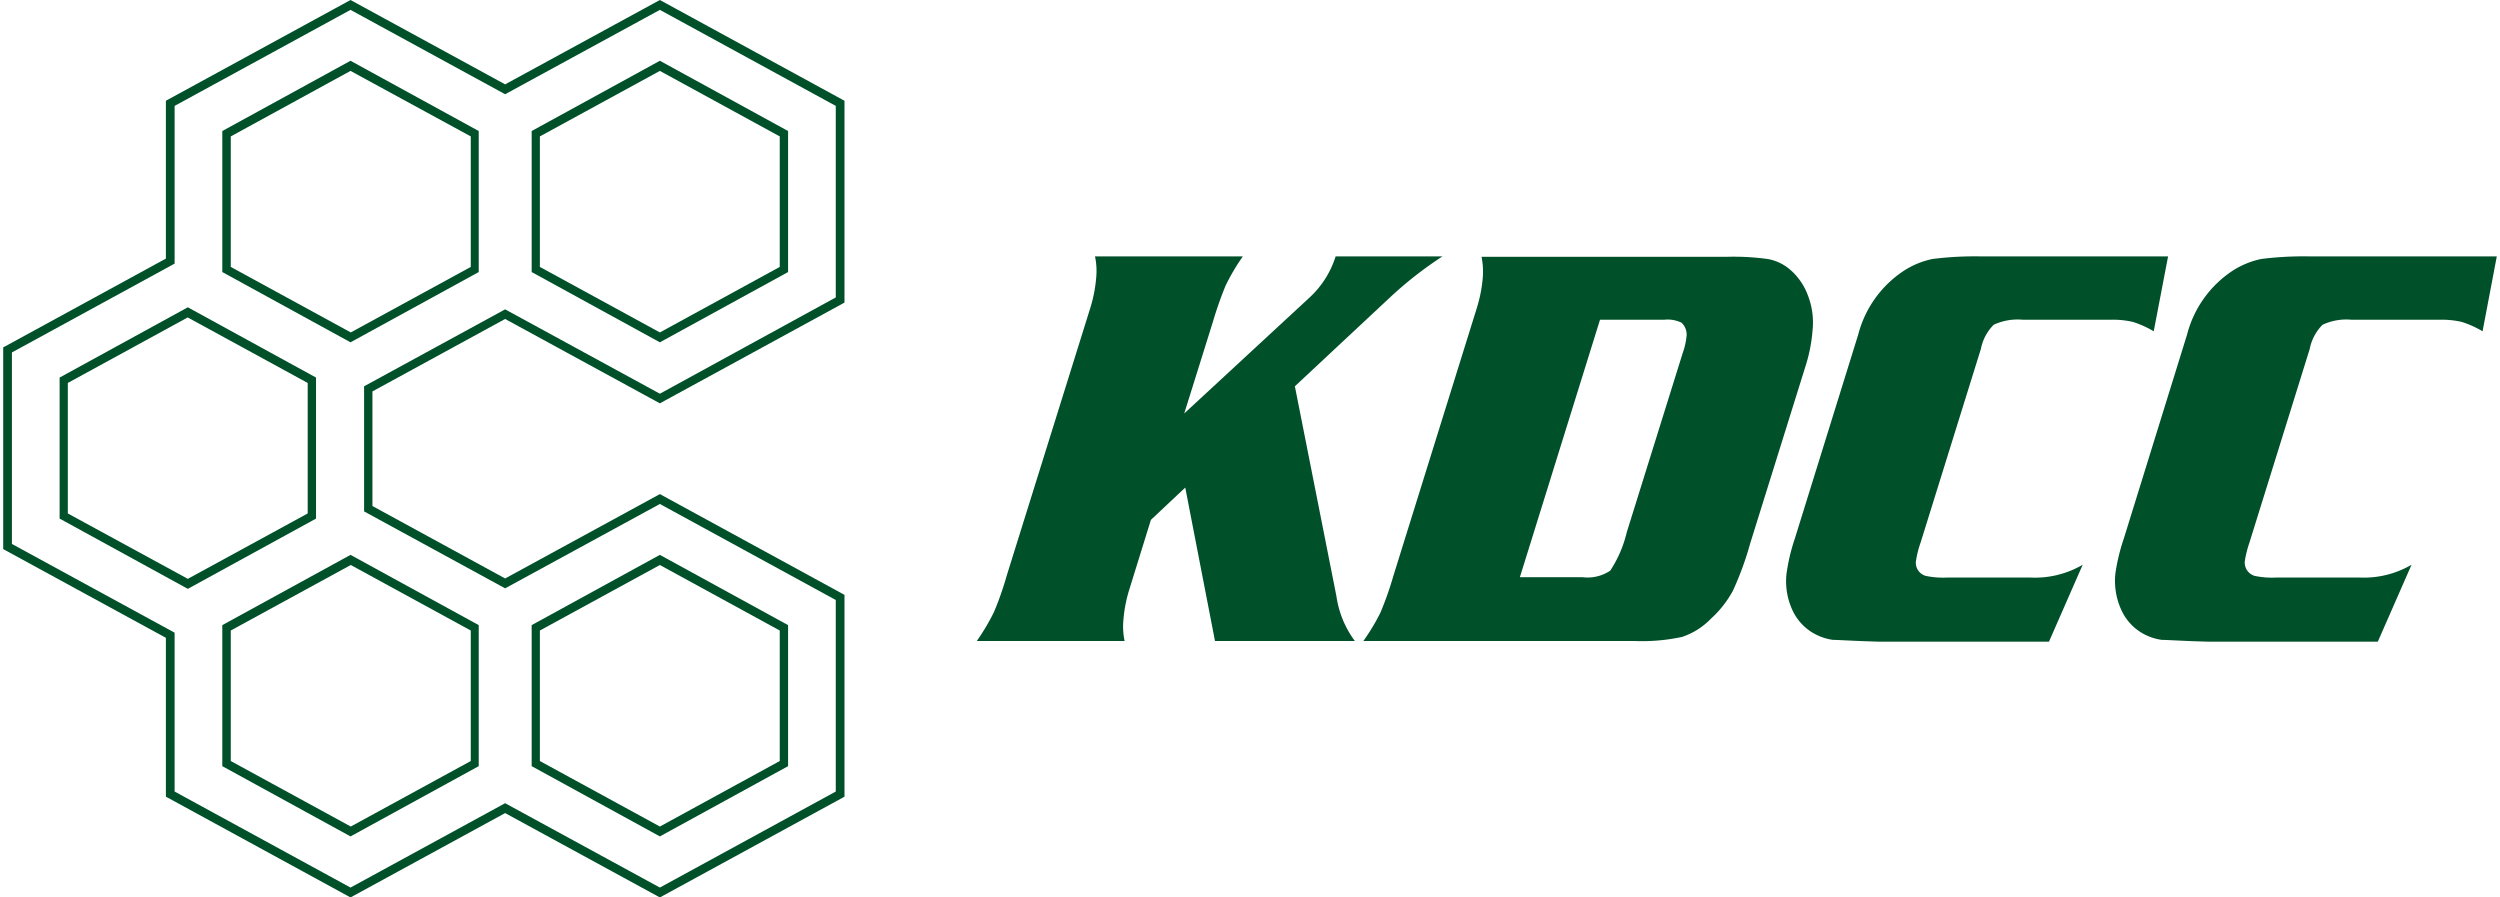
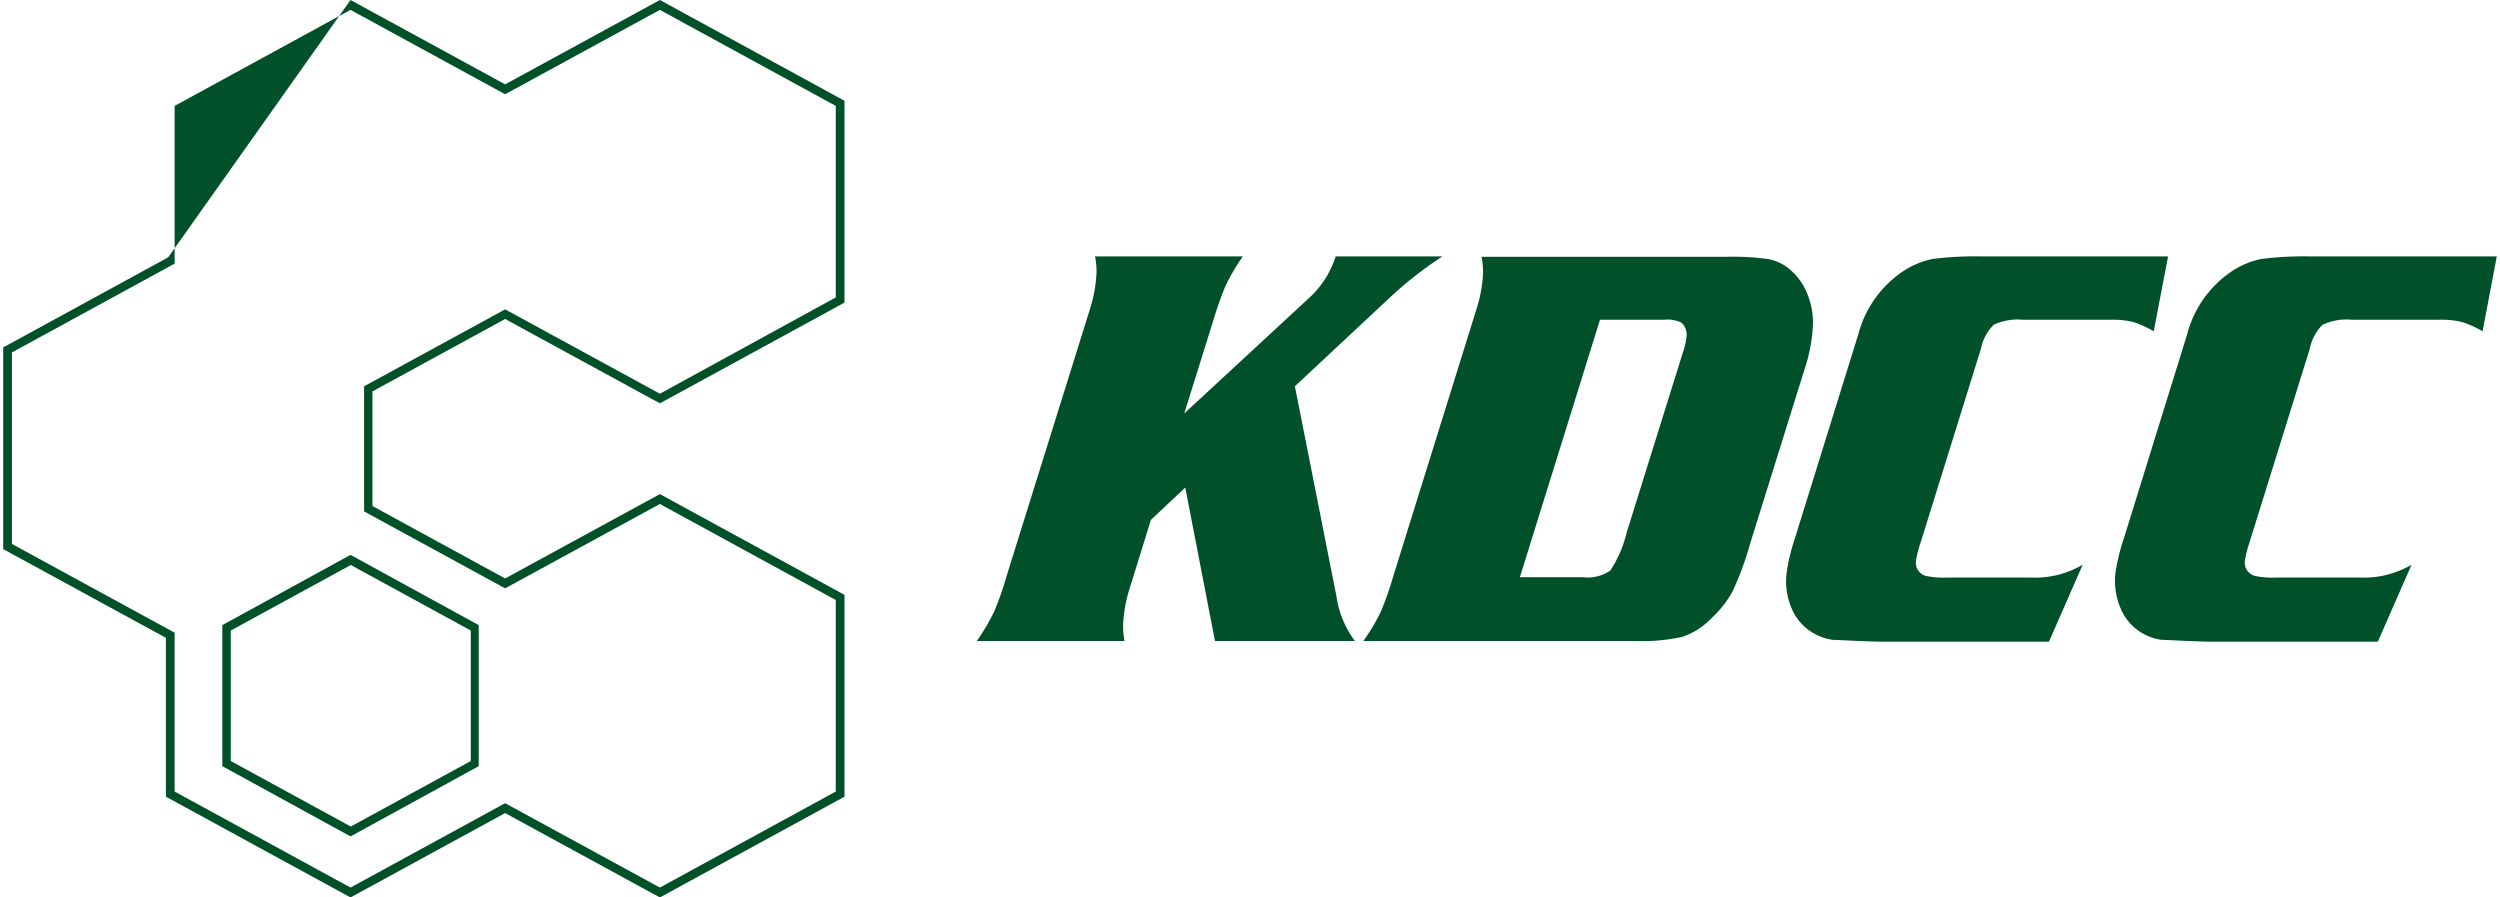
<svg xmlns="http://www.w3.org/2000/svg" id="Layer_2" data-name="Layer 2" viewBox="0 0 195 70">
  <defs>
    <style>.cls-1{fill:#005029;}</style>
  </defs>
-   <path class="cls-1" d="M27.34,26.7l-10-5.48v-11l10-5.48,10,5.48v11ZM18,20.82l9.36,5.11,9.36-5.11V10.64L27.34,5.53,18,10.64Z" />
-   <path class="cls-1" d="M14.65,45.93l-10-5.48v-11l10-5.48,10,5.48v11ZM5.29,40.05l9.36,5.1L24,40.05V29.87l-9.36-5.11L5.29,29.87Z" />
-   <path class="cls-1" d="M51.47,26.7l-10-5.48v-11l10-5.48,10,5.48v11Zm-9.36-5.88,9.36,5.11,9.35-5.11V10.64L51.47,5.53l-9.36,5.11Z" />
-   <path class="cls-1" d="M51.47,65.24l-10-5.48v-11l10-5.48,10,5.48v11Zm-9.36-5.88,9.36,5.11,9.35-5.11V49.18l-9.35-5.11-9.36,5.11Z" />
  <path class="cls-1" d="M27.34,65.24l-10-5.48v-11l10-5.48,10,5.48v11ZM18,59.36l9.36,5.11,9.36-5.11V49.18l-9.36-5.11L18,49.18Z" />
-   <path class="cls-1" d="M51.47,70,39.4,63.42,27.34,70l-14.4-7.86V49.75L.25,42.83V27.09L.43,27l12.51-6.83V7.86l.18-.1L27.34,0,39.4,6.58,51.47,0l14.4,7.86V23.6l-.18.1L51.47,31.46,39.4,24.88,29.05,30.53v8.94L39.4,45.12l12.07-6.58,14.4,7.86V62.14l-.18.1ZM13.62,61.74l13.72,7.49L39.4,62.65l12.07,6.58,13.72-7.49V46.8L51.47,39.31,39.4,45.89l-11-6V30.13l11-6,12.07,6.58L65.19,23.2V8.26L51.47.77,39.4,7.35,27.34.77,13.62,8.26v12.3l-.18.1L.93,27.49V42.43l12.69,6.92Z" />
+   <path class="cls-1" d="M51.47,70,39.4,63.42,27.34,70l-14.4-7.86V49.75L.25,42.83V27.09L.43,27l12.51-6.83l.18-.1L27.34,0,39.4,6.58,51.47,0l14.4,7.86V23.6l-.18.1L51.47,31.46,39.4,24.88,29.05,30.53v8.94L39.4,45.12l12.07-6.58,14.4,7.86V62.14l-.18.1ZM13.62,61.74l13.72,7.49L39.4,62.65l12.07,6.58,13.72-7.49V46.8L51.47,39.31,39.4,45.89l-11-6V30.13l11-6,12.07,6.58L65.19,23.2V8.26L51.47.77,39.4,7.35,27.34.77,13.62,8.26v12.3l-.18.1L.93,27.49V42.43l12.69,6.92Z" />
  <path class="cls-1" d="M180.19,20a26.47,26.47,0,0,0-3.81.2,6.64,6.64,0,0,0-2.21.9,8.51,8.51,0,0,0-3.58,5L165.66,42a15.22,15.22,0,0,0-.66,2.73,5.46,5.46,0,0,0,.46,2.84,4,4,0,0,0,1.77,1.89,4.17,4.17,0,0,0,1.39.45c.45,0,1.65.09,3.61.14h13.24l2.63-6a7.36,7.36,0,0,1-4,1H177.5a6.51,6.51,0,0,1-1.63-.13,1.08,1.08,0,0,1-.76-1.25,8.62,8.62,0,0,1,.35-1.36l4.7-15.1a3.66,3.66,0,0,1,1-1.88,4.41,4.41,0,0,1,2.27-.39h6.82a7.08,7.08,0,0,1,1.77.17,7.86,7.86,0,0,1,1.62.73L194.75,20Zm-25.65,0a26.3,26.3,0,0,0-3.8.2,6.56,6.56,0,0,0-2.21.9,8.52,8.52,0,0,0-3.59,5L140,42a15,15,0,0,0-.65,2.73,5.36,5.36,0,0,0,.45,2.84,4,4,0,0,0,1.78,1.89,4.17,4.17,0,0,0,1.39.45c.44,0,1.65.09,3.6.14h13.25l2.63-6a7.36,7.36,0,0,1-4.05,1h-6.56a6.62,6.62,0,0,1-1.63-.13,1.06,1.06,0,0,1-.75-1.25,7.6,7.6,0,0,1,.35-1.36l4.7-15.1a3.66,3.66,0,0,1,1-1.88,4.45,4.45,0,0,1,2.28-.39h6.82a6.94,6.94,0,0,1,1.76.17,7.86,7.86,0,0,1,1.62.73L169.11,20ZM124.8,24.94h5a2.49,2.49,0,0,1,1.36.23,1.27,1.27,0,0,1,.38,1.14,5.4,5.4,0,0,1-.28,1.2l-4.37,14a9.42,9.42,0,0,1-1.29,3,3.17,3.17,0,0,1-2.17.51h-4.88ZM127.55,50a14.77,14.77,0,0,0,3.65-.32,5.57,5.57,0,0,0,2.25-1.42,8.24,8.24,0,0,0,1.71-2.17,24.16,24.16,0,0,0,1.35-3.69l4.37-14a12.15,12.15,0,0,0,.5-2.64A5.85,5.85,0,0,0,141,23,4.85,4.85,0,0,0,139.59,21a3.65,3.65,0,0,0-1.66-.79,19.56,19.56,0,0,0-3.25-.18H115.56a5.82,5.82,0,0,1,.1,1.58A11,11,0,0,1,115.2,24l-6.52,20.93a25.57,25.57,0,0,1-1,2.84A16,16,0,0,1,106.34,50ZM94.6,25.12a29.55,29.55,0,0,1,1-2.85A16.72,16.72,0,0,1,96.94,20H85.41a5.44,5.44,0,0,1,.1,1.58A11,11,0,0,1,85.05,24L78.53,44.88a24.62,24.62,0,0,1-1,2.86A17.25,17.25,0,0,1,76.19,50H87.72a5.44,5.44,0,0,1-.1-1.58A10.92,10.92,0,0,1,88.08,46l1.69-5.45,2.68-2.52L94.77,50h10.91a7.69,7.69,0,0,1-1.44-3.5L101,30.13l7.43-6.94A29.62,29.62,0,0,1,112.51,20h-8.33a7.39,7.39,0,0,1-2.08,3.25l-9.73,9Z" />
</svg>